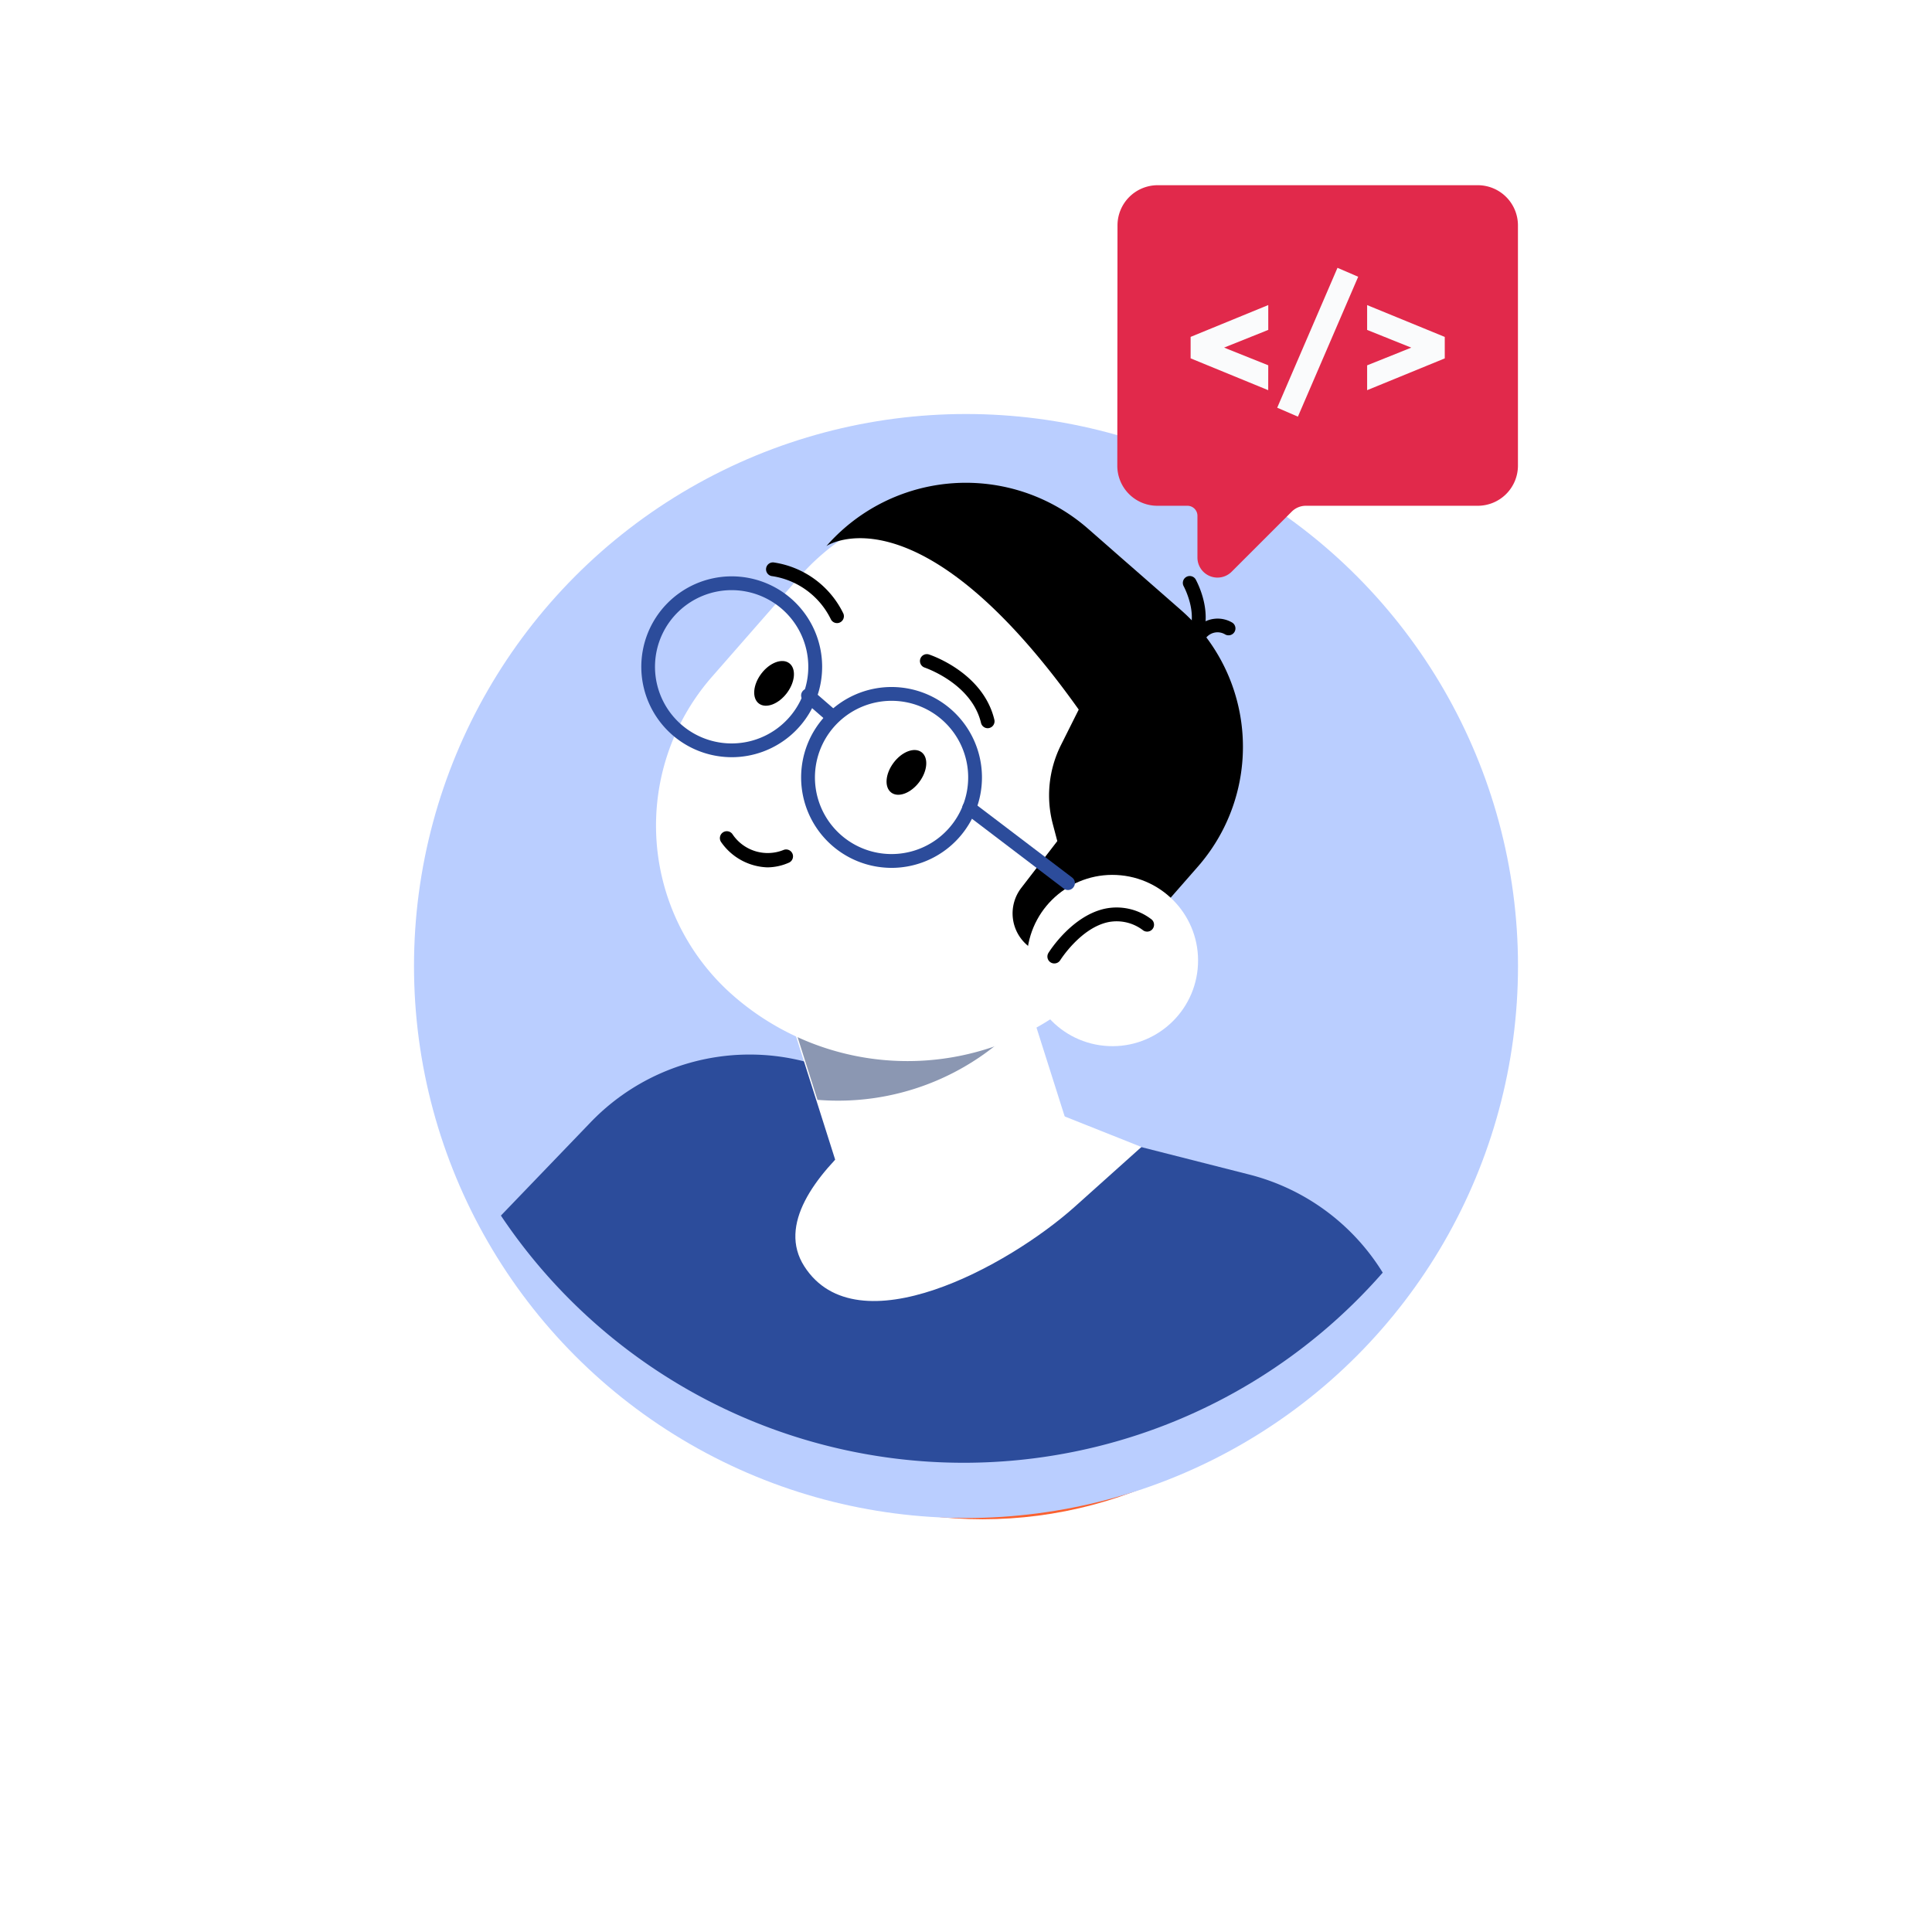
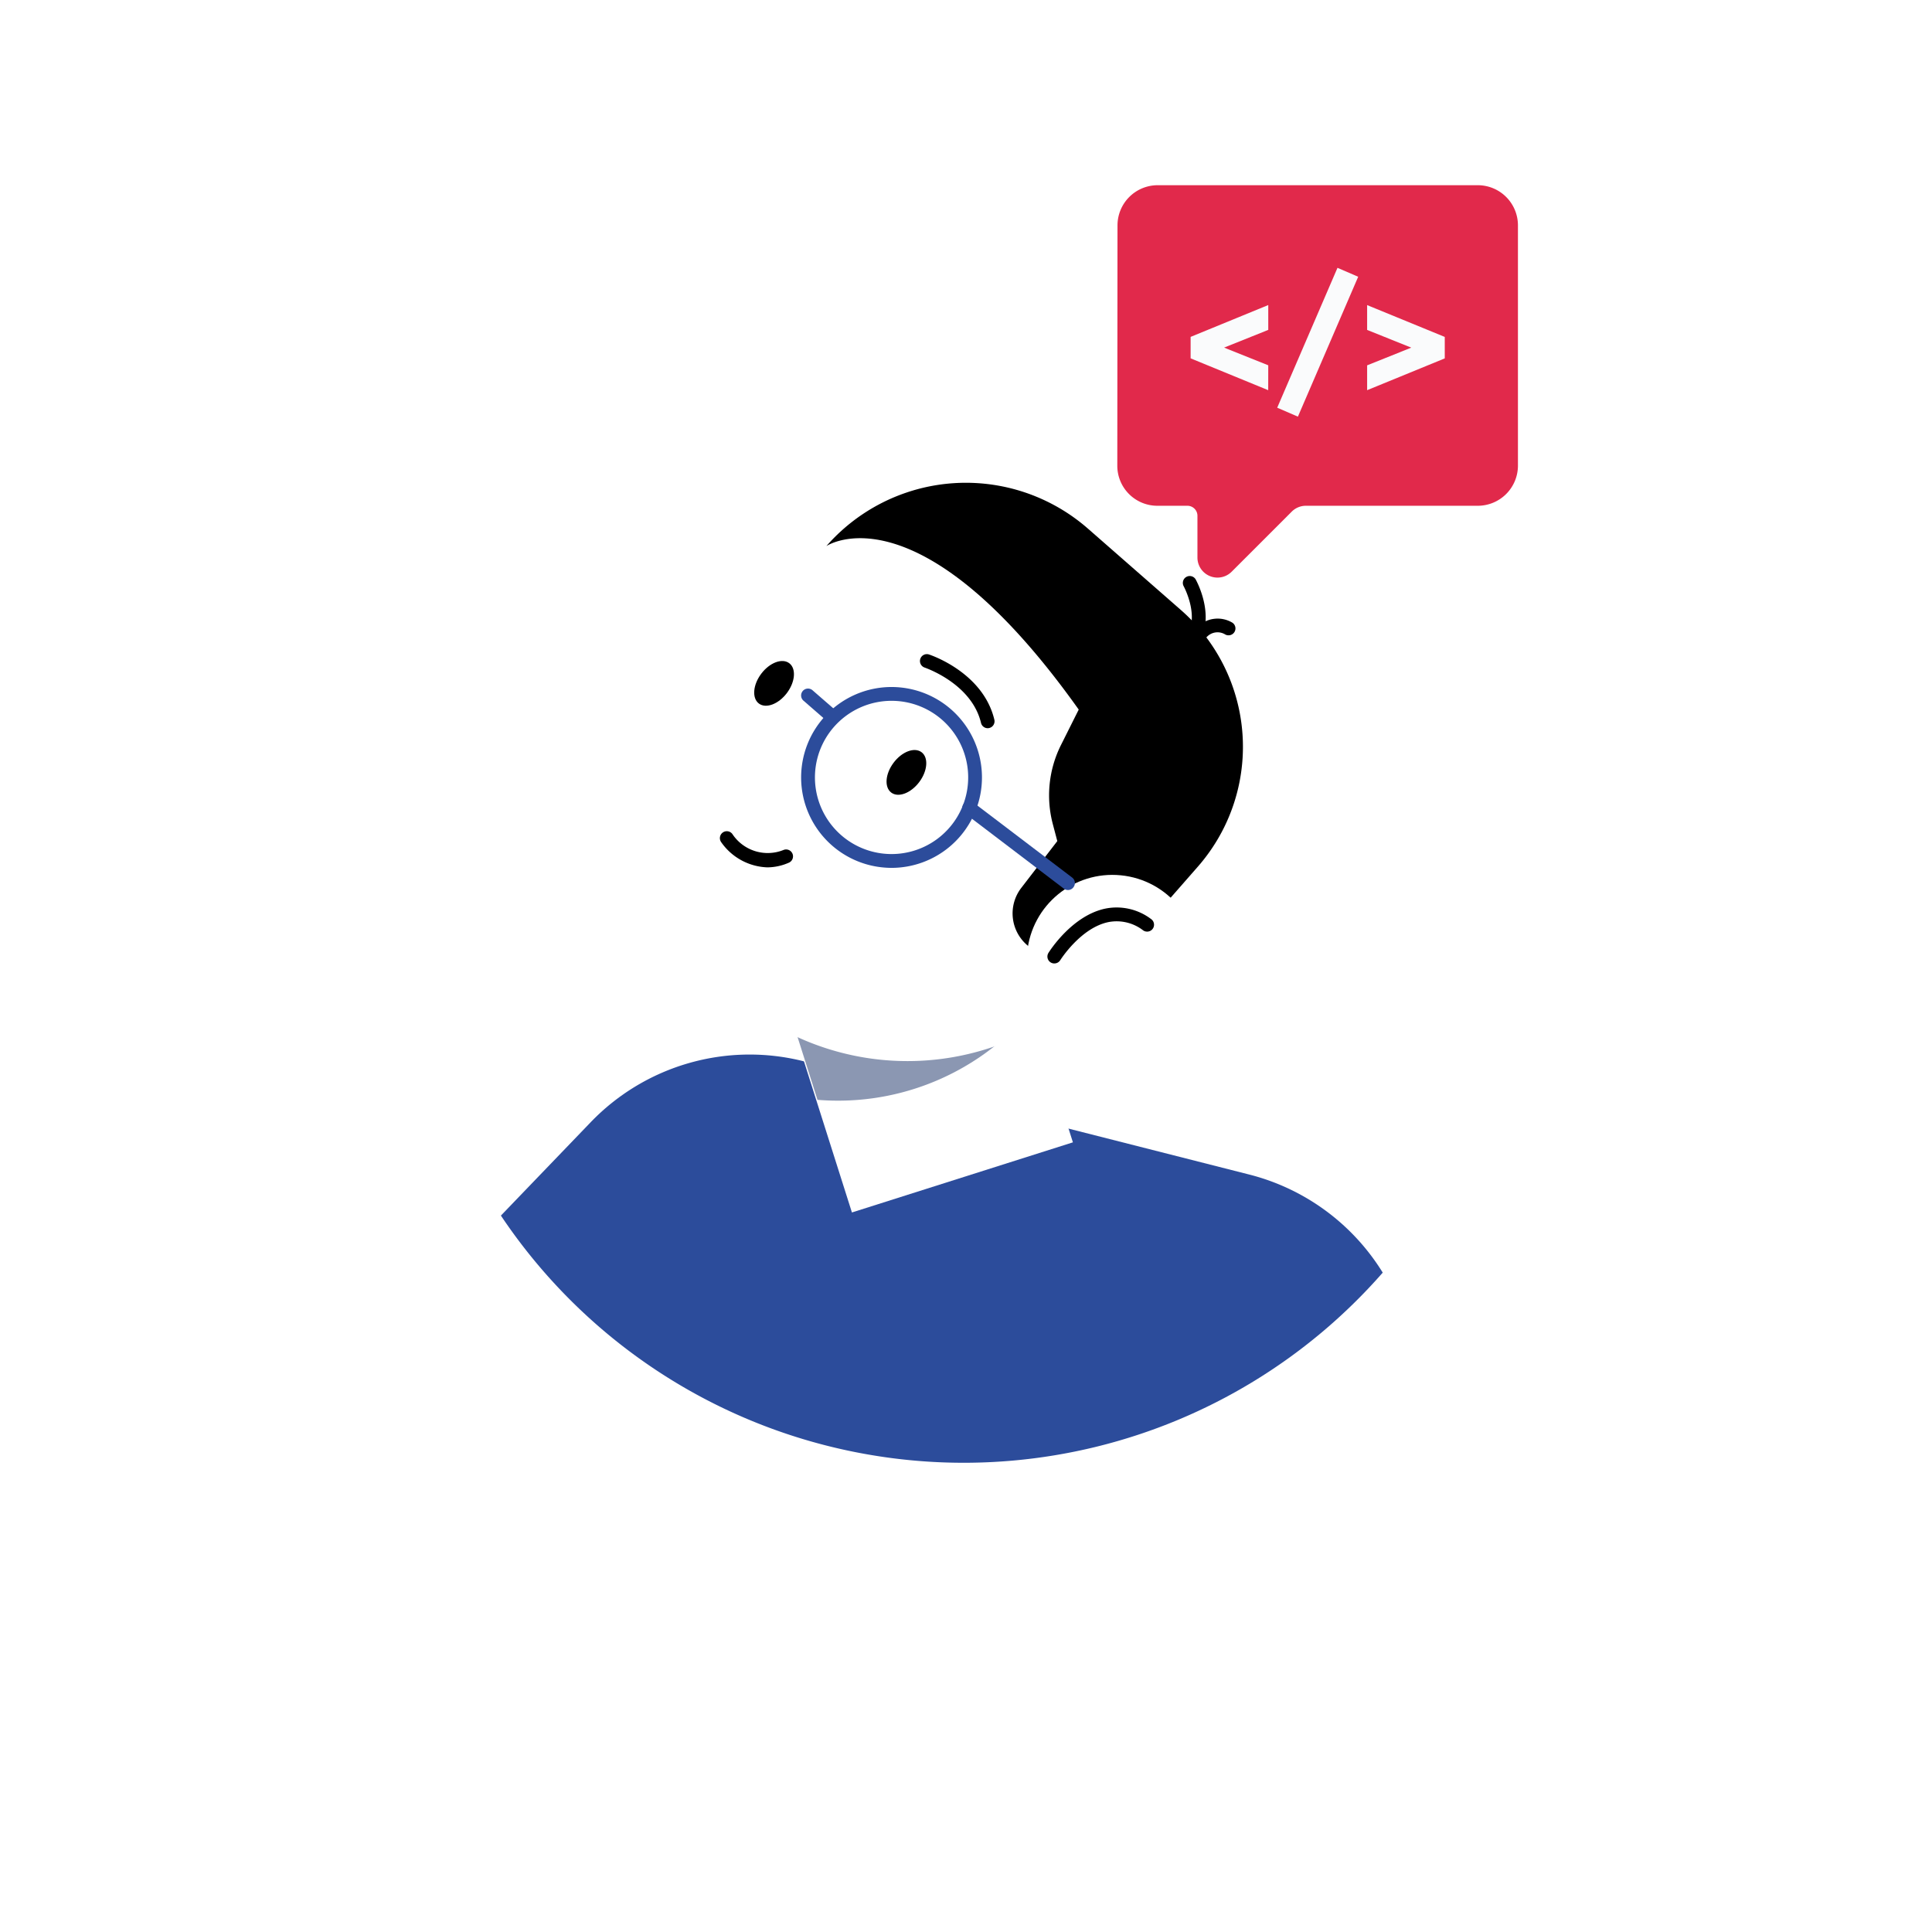
<svg xmlns="http://www.w3.org/2000/svg" width="140" height="140" viewBox="0 0 140 140">
  <defs>
    <filter id="sd9ojd51da" x="17.706" y="25.591" width="107" height="107">
      <feOffset dy="6" />
      <feGaussianBlur stdDeviation="7.5" result="blur" />
      <feFlood flood-color="#091534" flood-opacity=".149" />
      <feComposite operator="in" in2="blur" />
      <feComposite in="SourceGraphic" />
    </filter>
    <filter id="ehd7wlhr2b" x="0" y="0" width="140" height="140">
      <feOffset dy="4" />
      <feGaussianBlur stdDeviation="10" result="blur-2" />
      <feFlood flood-color="#9da7b8" flood-opacity=".149" />
      <feComposite operator="in" in2="blur-2" />
      <feComposite in="SourceGraphic" />
    </filter>
  </defs>
  <g data-name="Icon / Development">
    <g style="filter:url(#sd9ojd51da)">
-       <circle data-name="Shadow" cx="29" cy="29" r="29" transform="translate(42.21 44.091)" style="stroke:#fa6130;stroke-width:4px;fill:#fff" />
-     </g>
+       </g>
    <g style="filter:url(#ehd7wlhr2b)">
-       <circle data-name="Ellipse 186" cx="40" cy="40" r="40" transform="translate(30 26.001)" style="fill:#baceff" />
-     </g>
+       </g>
    <g data-name="Group 15189" transform="translate(14.844 10.896)">
      <path data-name="Path 80567" d="M83.379 227.3 51.1 219.094a15.982 15.982 0 0 0-15.464 4.416l-6.5 6.76a40.348 40.348 0 0 0 63.9 4.133 15.99 15.99 0 0 0-9.657-7.103z" transform="translate(-7.682 -153.08)" style="fill:#2c4c9b" />
-       <path data-name="Path 80568" d="M131.622 223.77s-14.461 8.145-10.639 14.129 14.793 0 19.614-4.32l4.821-4.32z" transform="translate(-77.549 -157.04)" style="fill:#fff" />
      <path data-name="Rectangle 7645" transform="rotate(-17.607 199.43 -101.675)" style="fill:#fff" d="M0 0h16.8v22.454H0z" />
      <path data-name="Path 80569" d="m127.881 166.955-4.016-12.655-15.055 4.777 4.3 13.546a18.253 18.253 0 0 0 14.771-5.668z" transform="translate(-68.716 -103.821)" style="fill:#8b97b2" />
      <path data-name="Path 80570" d="M82.757 82.58a16.366 16.366 0 0 1-1.532-23.095l6.363-7.268a16.366 16.366 0 0 1 23.095-1.532l.243.213a18.865 18.865 0 0 1 1.766 26.62l-2.858 3.266a19.187 19.187 0 0 1-27.077 1.796z" transform="translate(-44.478 -21.338)" style="fill:#fff" />
      <path data-name="Path 80571" d="m70.726 33.305-6.728-5.89a13.434 13.434 0 0 0-18.959 1.26s6.646-4.515 18.285 11.848l-1.287 2.571a8.15 8.15 0 0 0-.592 5.719l.327 1.24-2.611 3.392a3.03 3.03 0 0 0 .522 4.225l2.975 2.356 2.412-.257 6.889-7.867a13.177 13.177 0 0 0-1.233-18.597z" />
      <circle data-name="Ellipse 199" cx="6.206" cy="6.206" r="6.206" transform="rotate(-84.38 64.947 -.398)" style="fill:#fff" />
      <g data-name="Group 15190">
-         <path data-name="Path 80572" d="M79.178 83.566a6.681 6.681 0 0 1-1.214-.112 6.552 6.552 0 1 1 7.64-5.242 6.556 6.556 0 0 1-6.426 5.354zM79.15 71.46a5.554 5.554 0 1 0 5.467 6.571 5.553 5.553 0 0 0-4.44-6.475 5.45 5.45 0 0 0-1.027-.096z" transform="translate(-40.983 -39.592)" style="fill:#2c4c9b" />
        <path data-name="Path 80573" d="M128.688 117.849a6.68 6.68 0 0 1-1.214-.112 6.552 6.552 0 1 1 7.64-5.242 6.556 6.556 0 0 1-6.426 5.354zm-.016-12.105a5.552 5.552 0 1 0 5.46 6.568 5.552 5.552 0 0 0-4.442-6.475 5.6 5.6 0 0 0-1.019-.093z" transform="translate(-78.912 -65.856)" style="fill:#2c4c9b" />
        <path data-name="Path 80574" d="M179.716 146.547a.491.491 0 0 1-.3-.1L172.254 141a.5.5 0 0 1 .6-.8l7.16 5.441a.5.5 0 0 1 .1.7.49.49 0 0 1-.398.206z" transform="translate(-117.168 -92.948)" style="fill:#2c4c9b" />
        <path data-name="Path 80575" d="M124.322 107.718a.5.5 0 0 1-.327-.122l-1.649-1.434a.5.5 0 1 1 .657-.753l1.649 1.434a.5.5 0 0 1 .049.7.507.507 0 0 1-.379.175z" transform="translate(-78.953 -66.273)" style="fill:#2c4c9b" />
      </g>
      <path data-name="Path 80576" d="M51.769 45.773c-.606.807-1.513 1.151-2.028.765s-.44-1.352.166-2.161 1.513-1.151 2.028-.765.44 1.354-.166 2.161z" />
      <ellipse data-name="Ellipse 200" cx="1.829" cy="1.163" rx="1.829" ry="1.163" transform="rotate(-53 59.106 -19.638)" />
      <g data-name="Group 15183">
        <path data-name="Path 80577" d="M40.754 51.956a4.255 4.255 0 0 1-3.345-1.836.5.5 0 0 1 .828-.564 3.069 3.069 0 0 0 3.708 1.135.5.5 0 0 1 .4.915 3.911 3.911 0 0 1-1.591.35z" />
      </g>
      <g data-name="Group 15184">
        <path data-name="Path 80578" d="M56.731 41.873a.5.5 0 0 1-.487-.384c-.683-2.868-4.061-4-4.1-4.016a.5.5 0 0 1 .309-.95c.161.051 3.944 1.317 4.758 4.735a.5.5 0 0 1-.37.6.481.481 0 0 1-.11.015z" />
      </g>
      <g data-name="Group 15185">
-         <path data-name="Path 80579" d="M45.808 34.256a.5.5 0 0 1-.456-.3 5.676 5.676 0 0 0-4.22-3.1.5.5 0 1 1 .133-.989 6.689 6.689 0 0 1 5 3.687.5.5 0 0 1-.255.66.467.467 0 0 1-.202.042z" />
-       </g>
+         </g>
      <g data-name="Group 15186">
        <path data-name="Path 80580" d="M61.553 58.919a.491.491 0 0 1-.262-.075.5.5 0 0 1-.161-.688c.068-.11 1.705-2.713 4.138-3.214a4.136 4.136 0 0 1 3.3.76.5.5 0 1 1-.573.821 3.137 3.137 0 0 0-2.519-.6c-2.009.412-3.478 2.739-3.492 2.763a.507.507 0 0 1-.431.233z" />
      </g>
      <g data-name="Group 15187">
        <path data-name="Path 80581" d="M71.358 36.315a.5.5 0 0 1-.386-.816c1.258-1.539-.035-3.9-.049-3.928a.5.5 0 0 1 .87-.491c.068.122 1.644 2.98-.049 5.05a.491.491 0 0 1-.386.185z" />
      </g>
      <g data-name="Group 15188">
        <path data-name="Path 80582" d="M72.191 35.482a.5.5 0 0 1-.353-.147.5.5 0 0 1 0-.706 2.075 2.075 0 0 1 2.625-.4.5.5 0 0 1-.55.835 1.065 1.065 0 0 0-1.368.267.5.5 0 0 1-.354.151z" />
      </g>
    </g>
    <g data-name="Group 15248">
      <path d="M28.132 3H4.919a2.913 2.913 0 0 0-2.905 2.9L2 23.324a2.9 2.9 0 0 0 2.9 2.905h2.181a.726.726 0 0 1 .726.726v3.028a1.452 1.452 0 0 0 2.478 1.026l4.355-4.355a1.45 1.45 0 0 1 1.026-.425h12.466a2.912 2.912 0 0 0 2.9-2.9V5.9a2.912 2.912 0 0 0-2.9-2.9z" transform="translate(78.964 10.421)" style="fill:#e1294b" />
      <path data-name="Path 80700" d="m-28.478-27.614-5.622-2.307v-1.555l5.626-2.307v1.8l-3.2 1.283 3.2 1.283zm2.152 1.918-1.5-.648 4.368-10.137 1.5.648zm5.016-1.918v-1.8l3.2-1.283-3.2-1.283v-1.8l5.626 2.307v1.555z" transform="translate(120.377 55.888)" style="fill:#fafbfc;stroke:transparent" />
    </g>
  </g>
</svg>